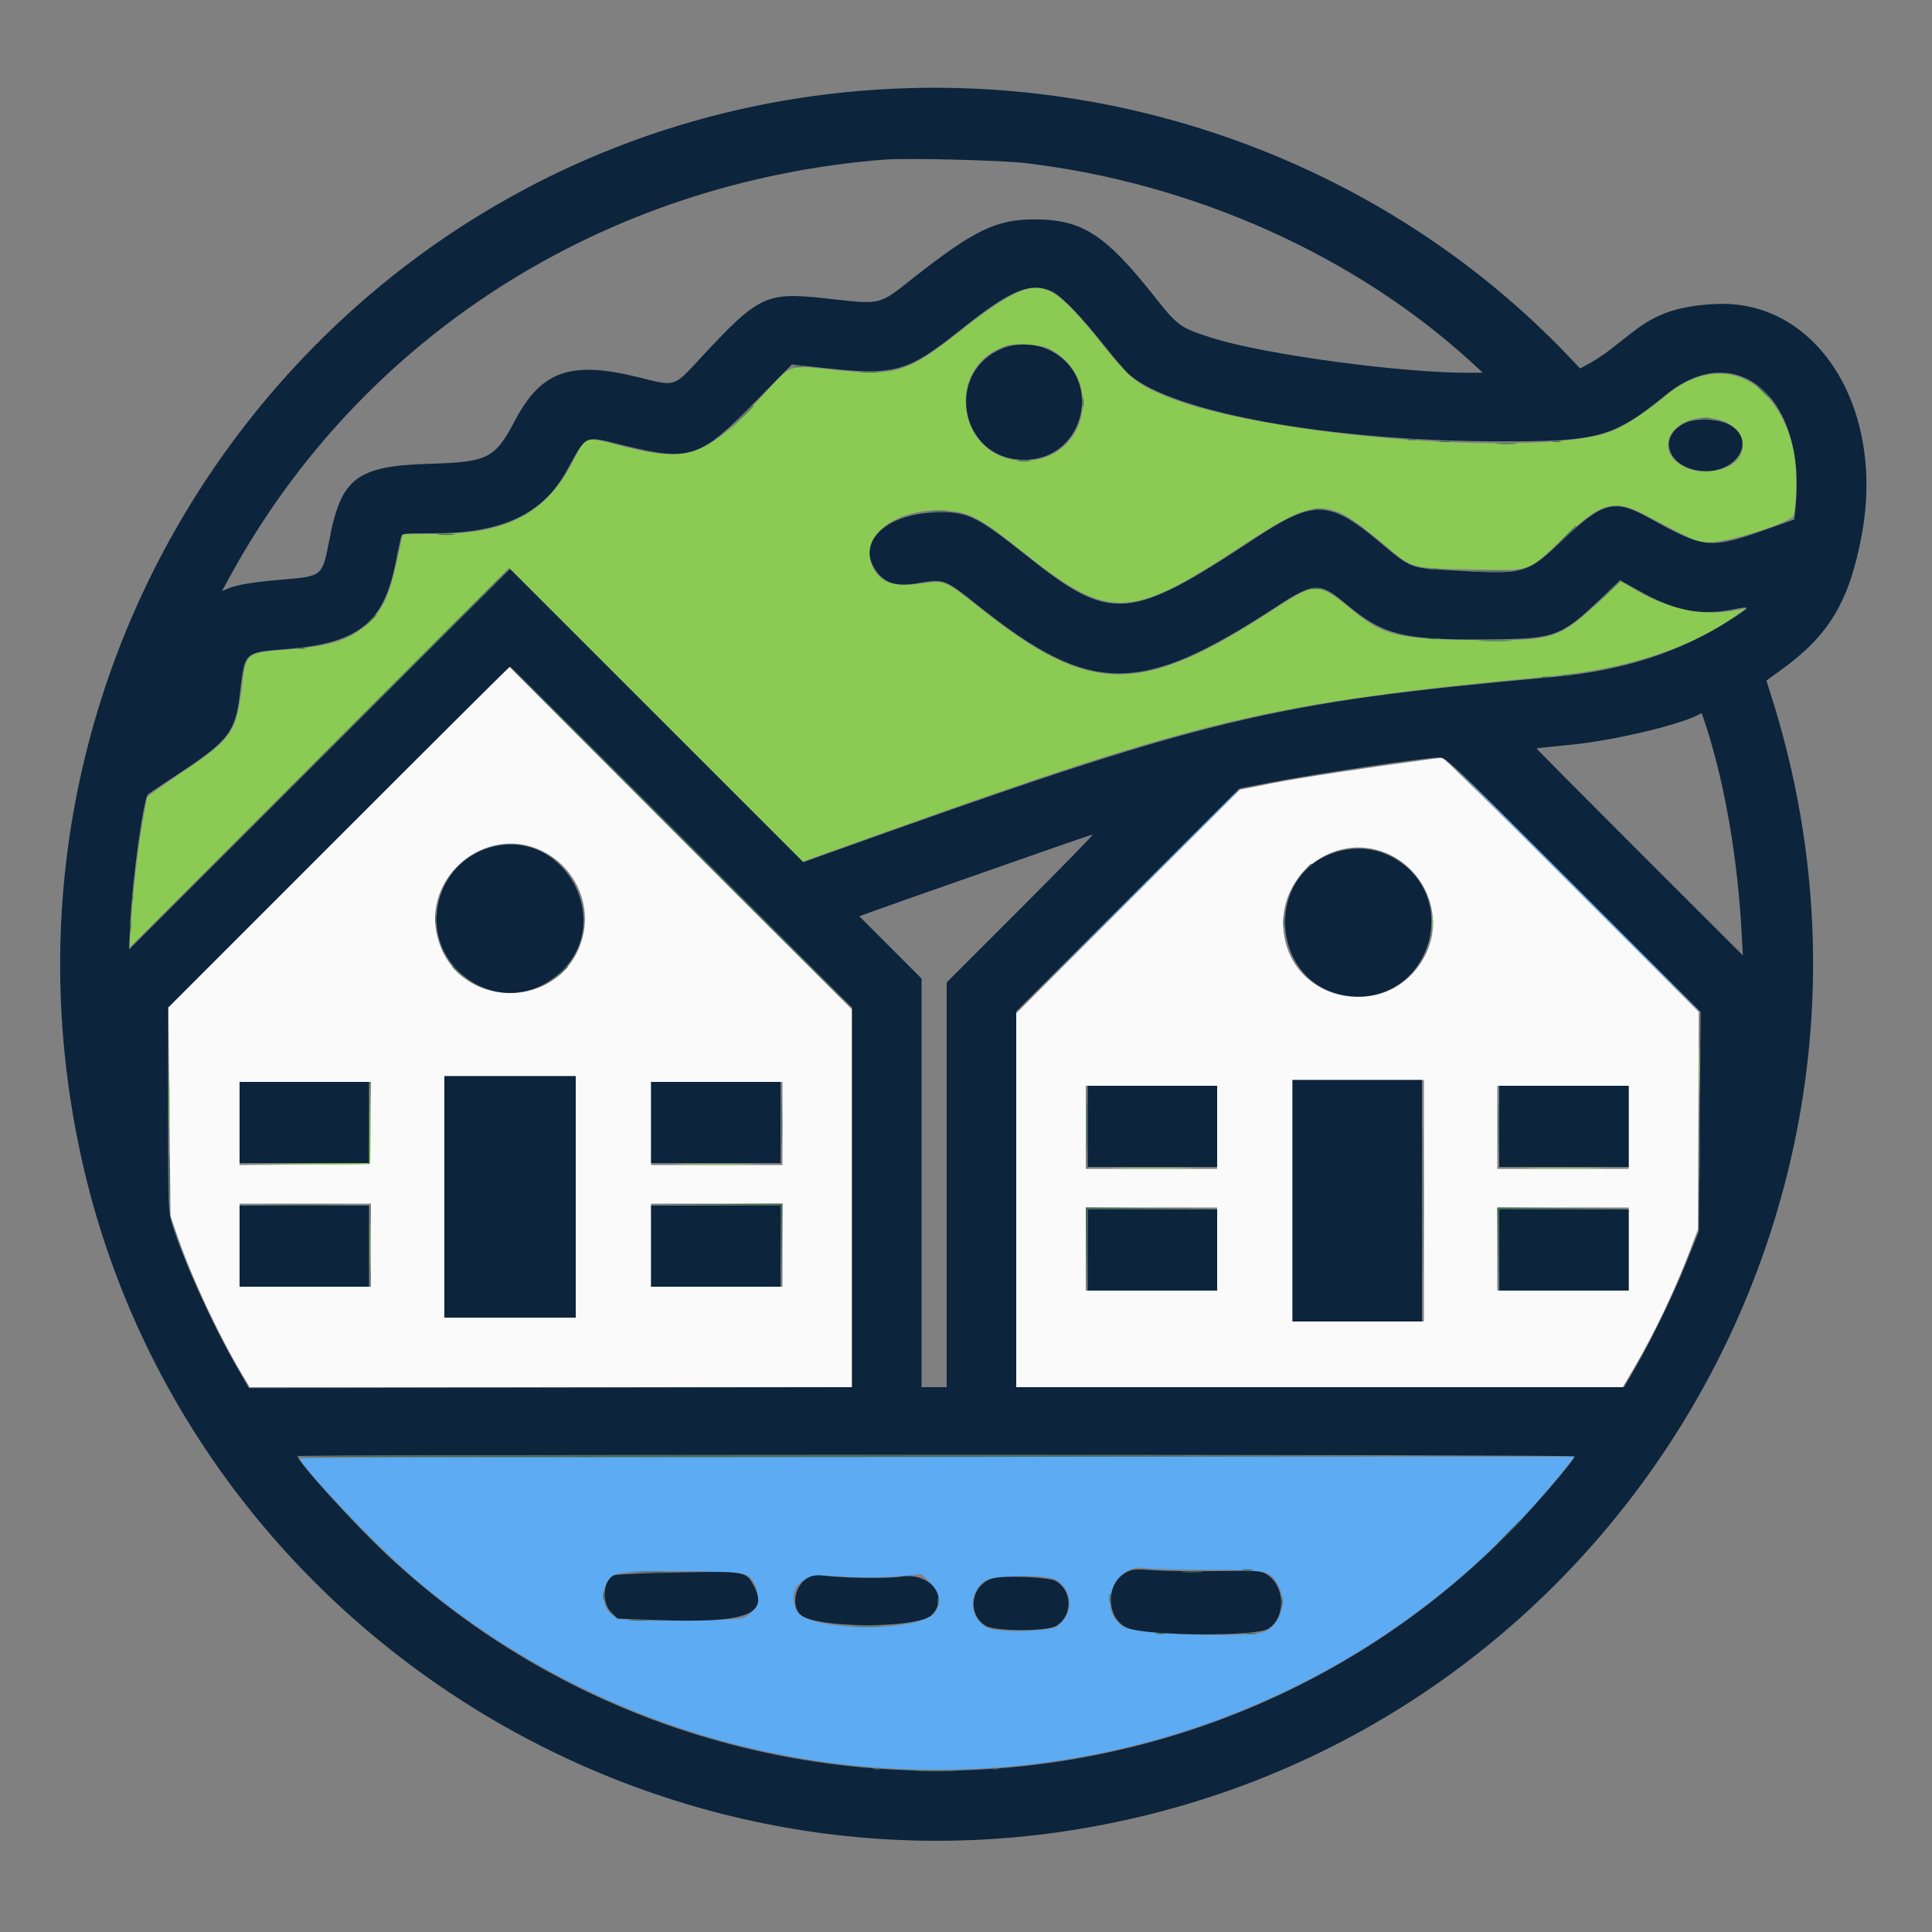
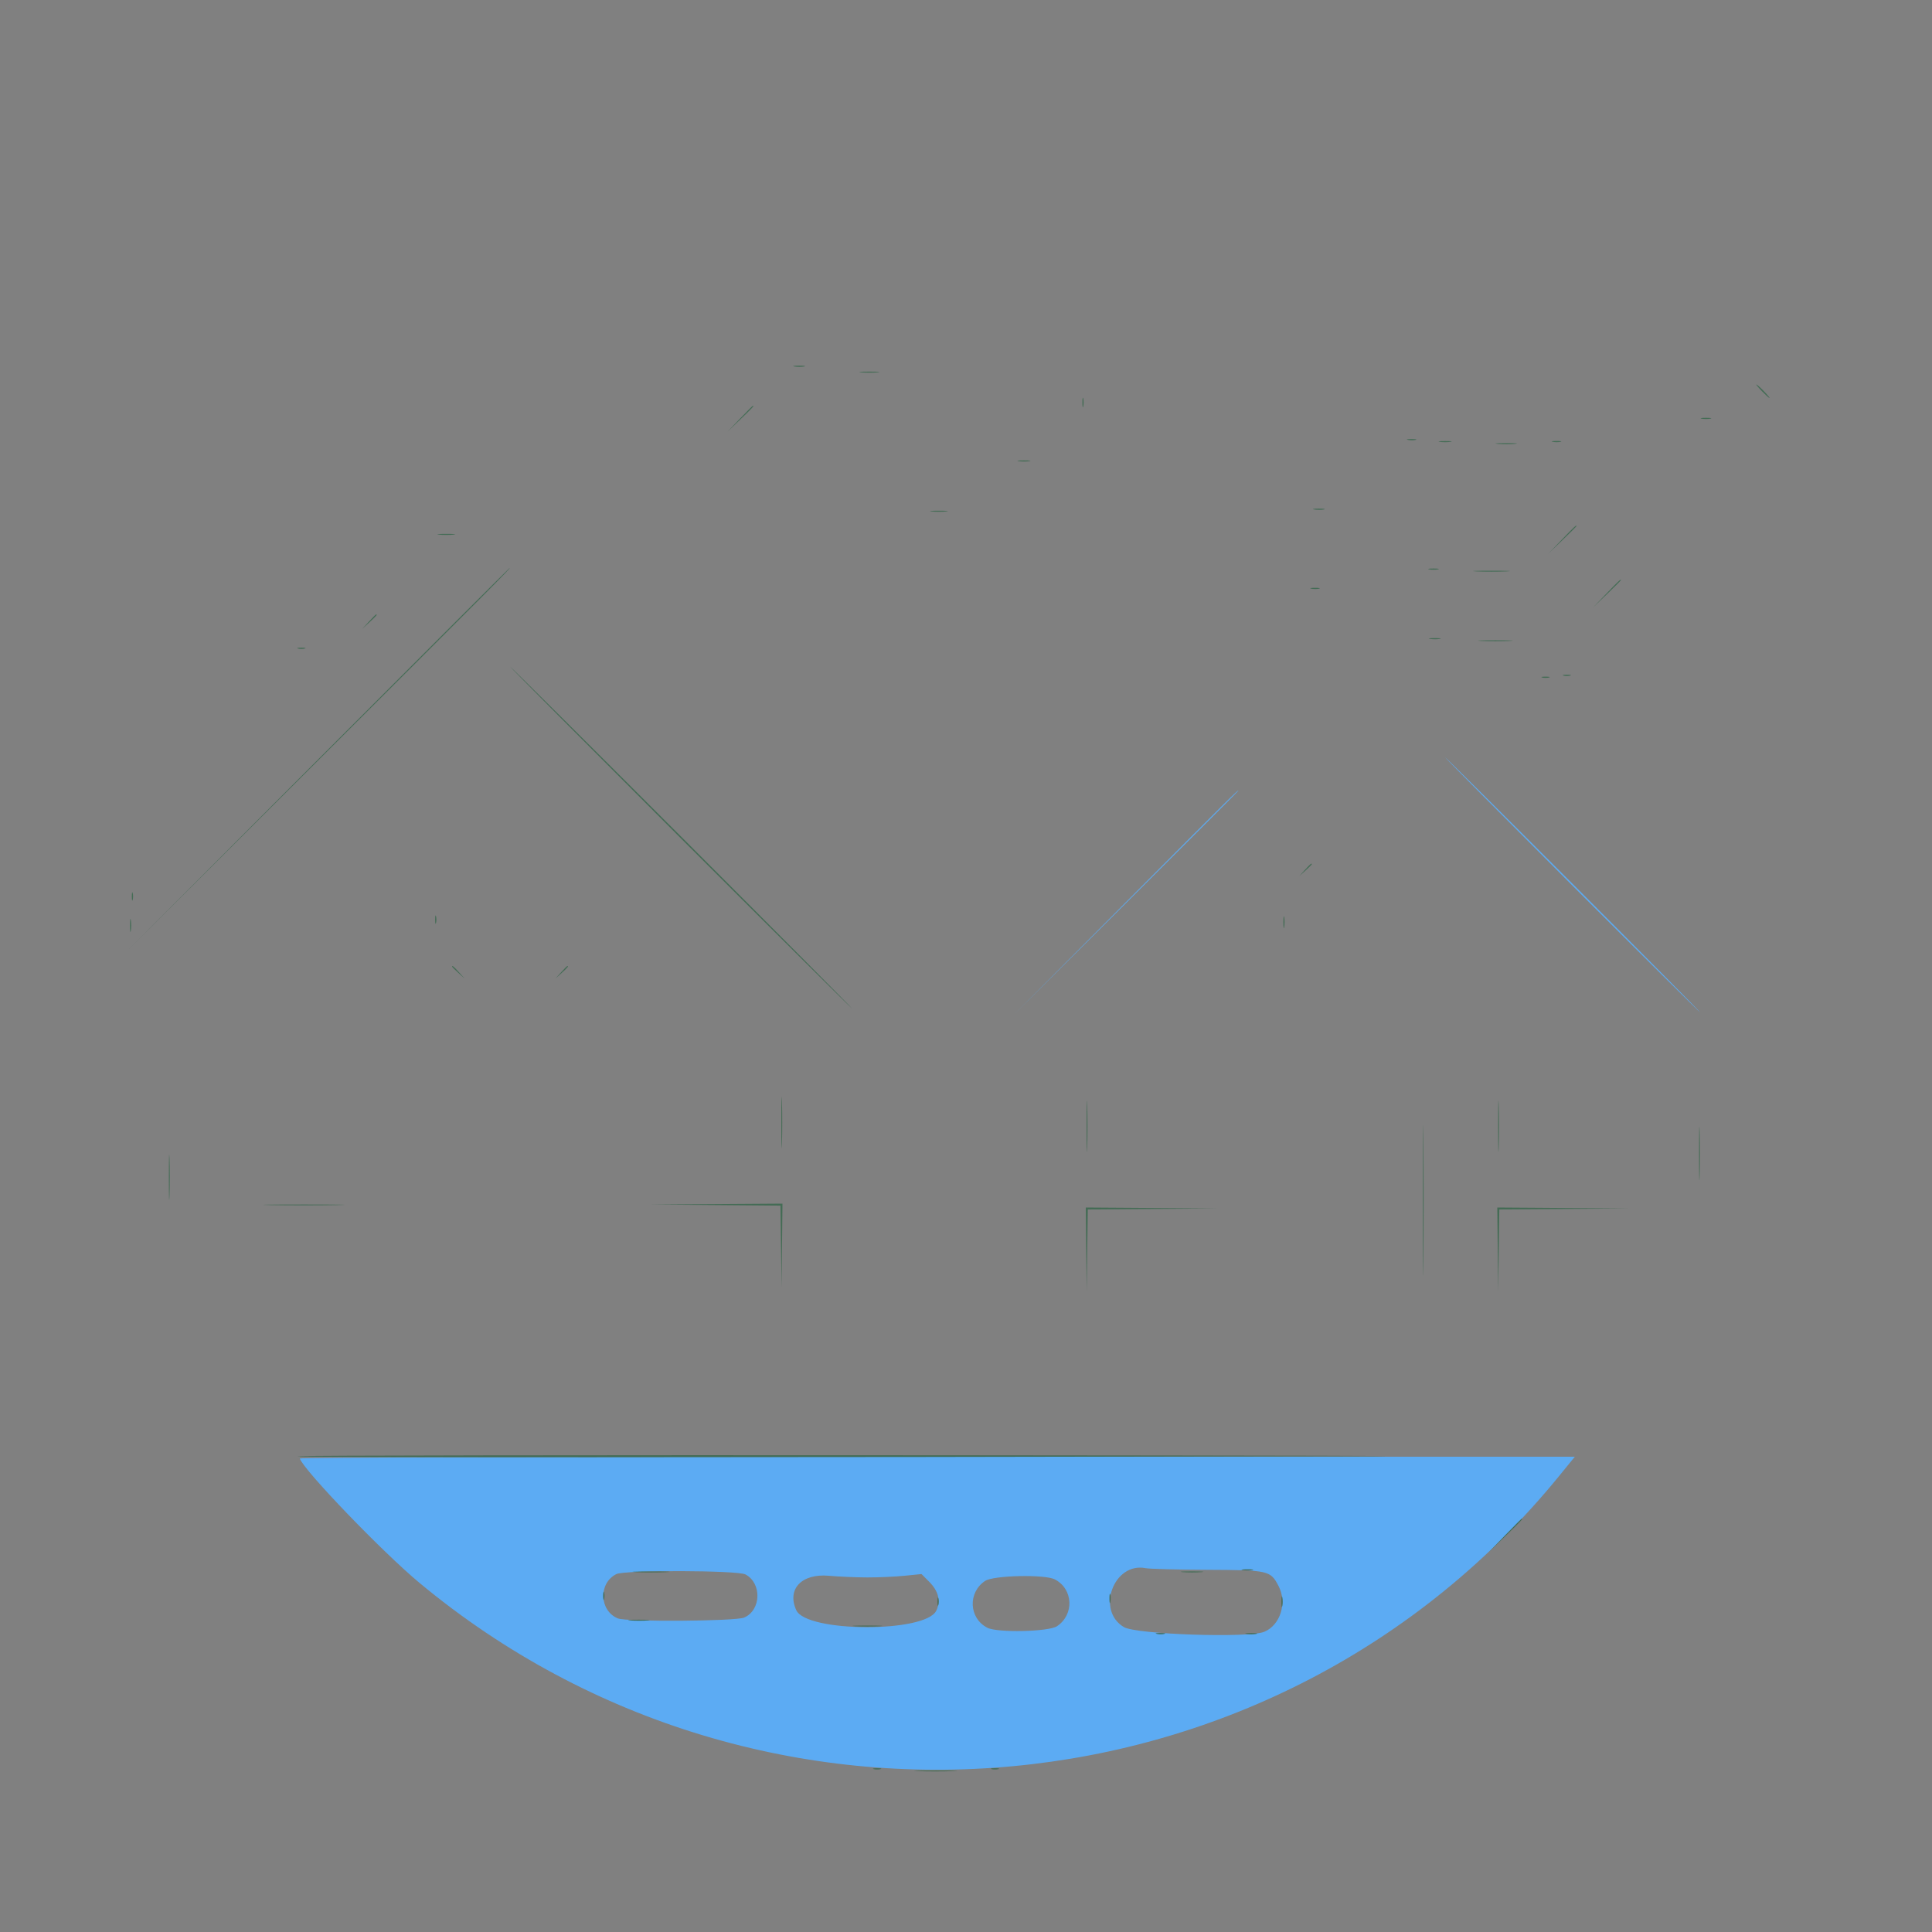
<svg xmlns="http://www.w3.org/2000/svg" id="svg" version="1.1" width="400" height="400" viewBox="0, 0, 400,400">
  <rect x="0" y="0" width="400" height="400" fill="#808080" stroke="none" />
  <g id="svgg">
-     <path id="path0" d="M70.120 173.299 L 34.845 208.600 35.077 230.200 L 35.309 251.800 36.909 256.400 C 39.831 264.799,45.218 276.309,49.968 284.300 L 51.691 287.200 114.046 287.200 L 176.400 287.200 176.400 248.099 L 176.400 208.998 140.898 173.498 L 105.396 137.998 70.120 173.299 M295.600 157.248 C 282.005 159.075,269.028 161.056,263.457 162.156 L 256.715 163.488 233.557 186.643 L 210.400 209.797 210.400 248.499 L 210.400 287.200 273.187 287.200 L 335.974 287.200 338.146 283.500 C 342.557 275.984,346.837 266.998,350.023 258.565 L 351.547 254.529 351.630 232.022 L 351.712 209.515 325.357 183.157 C 310.862 168.661,298.822 156.822,298.601 156.849 C 298.381 156.877,297.030 157.056,295.600 157.248 M112.000 176.063 C 118.805 179.234,122.467 186.835,120.635 193.987 C 116.667 209.473,94.533 209.473,90.565 193.987 C 87.393 181.605,100.454 170.683,112.000 176.063 M287.817 176.991 C 295.400 180.701,298.794 189.873,295.322 197.272 C 288.508 211.792,266.918 208.149,265.717 192.276 C 264.821 180.421,277.253 171.822,287.817 176.991 M119.200 247.800 L 119.200 272.800 105.600 272.800 L 92.000 272.800 92.000 247.800 L 92.000 222.800 105.600 222.800 L 119.200 222.800 119.200 247.800 M294.800 248.600 L 294.800 273.600 281.200 273.600 L 267.600 273.600 267.600 248.600 L 267.600 223.600 281.200 223.600 L 294.800 223.600 294.800 248.600 M76.708 232.500 L 76.600 241.000 63.100 241.105 L 49.600 241.211 49.600 232.605 L 49.600 224.000 63.208 224.000 L 76.816 224.000 76.708 232.500 M162.000 232.600 L 162.000 241.200 148.400 241.200 L 134.800 241.200 134.800 232.600 L 134.800 224.000 148.400 224.000 L 162.000 224.000 162.000 232.600 M252.000 233.400 L 252.000 242.000 238.400 242.000 L 224.800 242.000 224.800 233.400 L 224.800 224.800 238.400 224.800 L 252.000 224.800 252.000 233.400 M337.200 233.400 L 337.200 242.000 323.600 242.000 L 310.000 242.000 310.000 233.400 L 310.000 224.800 323.600 224.800 L 337.200 224.800 337.200 233.400 M76.800 257.800 L 76.800 266.400 63.200 266.400 L 49.600 266.400 49.600 257.800 L 49.600 249.200 63.200 249.200 L 76.800 249.200 76.800 257.800 M162.000 257.800 L 162.000 266.400 148.400 266.400 L 134.800 266.400 134.800 257.800 L 134.800 249.200 148.400 249.200 L 162.000 249.200 162.000 257.800 M252.000 258.600 L 252.000 267.200 238.400 267.200 L 224.800 267.200 224.800 258.600 L 224.800 250.000 238.400 250.000 L 252.000 250.000 252.000 258.600 M337.200 258.600 L 337.200 267.200 323.600 267.200 L 310.000 267.200 310.000 258.600 L 310.000 250.000 323.600 250.000 L 337.200 250.000 337.200 258.600 " stroke="none" fill="#fafafb" fill-rule="evenodd" />
-     <path id="path1" d="M210.800 60.502 C 208.063 61.658,204.688 63.920,198.951 68.439 C 187.805 77.221,185.513 77.943,173.000 76.616 C 162.914 75.546,163.991 75.161,157.724 82.066 C 146.638 94.279,142.366 95.855,129.400 92.519 C 120.673 90.272,121.477 90.037,118.526 95.702 C 113.068 106.177,105.038 110.481,90.800 110.559 L 83.400 110.600 82.885 113.000 C 80.738 123.016,79.736 125.512,76.614 128.637 C 72.986 132.267,68.823 133.758,60.506 134.406 C 50.783 135.163,50.975 135.028,50.172 141.659 C 48.956 151.679,48.147 152.858,37.587 159.987 C 33.634 162.655,30.399 164.965,30.398 165.119 C 30.397 165.274,29.962 167.830,29.431 170.800 C 28.498 176.013,27.488 185.128,27.014 192.600 L 26.786 196.200 66.094 156.900 L 105.401 117.600 135.801 147.991 L 166.200 178.381 182.800 172.445 C 249.248 148.682,262.662 145.532,320.918 140.008 C 337.187 138.465,350.785 133.938,360.000 126.997 L 361.400 125.943 359.800 126.271 C 353.018 127.665,345.937 126.333,339.010 122.361 L 335.551 120.377 331.676 124.019 C 323.039 132.134,321.750 132.598,308.000 132.530 C 289.798 132.440,286.662 131.775,280.457 126.686 C 272.822 120.422,272.510 120.415,263.554 126.259 C 236.055 144.204,225.775 144.129,202.800 125.811 C 195.909 120.317,195.539 120.153,191.379 120.743 C 185.147 121.627,182.445 120.824,180.799 117.599 C 177.478 111.087,185.586 104.839,196.193 105.736 C 200.911 106.134,202.896 107.216,211.510 114.078 C 229.557 128.454,233.624 128.412,256.200 113.617 C 272.992 102.611,274.526 102.577,286.775 112.935 C 292.442 117.728,292.014 117.608,304.427 117.883 C 317.187 118.167,316.182 118.480,322.900 112.120 C 331.747 103.744,333.962 103.104,341.087 106.866 C 350.111 111.630,351.187 112.116,353.079 112.284 C 356.821 112.616,370.931 108.251,371.367 106.627 C 372.027 104.162,372.065 96.100,371.428 93.400 C 367.758 77.828,355.827 72.721,344.800 82.003 C 341.266 84.977,337.221 87.669,334.217 89.044 C 321.190 95.007,262.100 90.587,241.518 82.108 C 235.507 79.633,233.838 78.291,228.541 71.677 C 219.029 59.802,216.390 58.140,210.800 60.502 M217.200 72.184 C 228.831 78.209,225.148 95.291,212.200 95.378 C 198.256 95.473,195.131 75.892,208.397 71.551 C 210.122 70.986,215.656 71.385,217.200 72.184 M355.868 86.859 C 360.006 87.901,362.076 91.884,359.997 94.804 C 358.031 97.566,352.390 98.520,348.788 96.700 C 341.237 92.885,347.152 84.664,355.868 86.859 M296.501 191.000 C 296.505 191.880,296.587 192.193,296.683 191.695 C 296.779 191.198,296.775 190.478,296.675 190.095 C 296.575 189.713,296.496 190.120,296.501 191.000 M351.770 221.600 C 351.770 226.330,351.828 228.265,351.898 225.900 C 351.969 223.535,351.969 219.665,351.898 217.300 C 351.828 214.935,351.770 216.870,351.770 221.600 M34.969 228.400 C 34.969 232.910,35.027 234.755,35.098 232.500 C 35.170 230.245,35.170 226.555,35.098 224.300 C 35.027 222.045,34.969 223.890,34.969 228.400 M76.491 232.295 L 76.400 240.789 62.900 240.900 L 49.400 241.011 62.913 241.106 C 73.575 241.180,76.466 241.092,76.621 240.689 C 76.729 240.408,76.764 236.493,76.700 231.989 L 76.582 223.800 76.491 232.295 M141.274 241.099 C 144.945 241.165,151.065 241.165,154.874 241.099 C 158.683 241.034,155.680 240.980,148.200 240.980 C 140.720 240.979,137.603 241.033,141.274 241.099 M231.674 241.899 C 235.345 241.965,241.465 241.965,245.274 241.899 C 249.083 241.834,246.080 241.780,238.600 241.780 C 231.120 241.779,228.003 241.833,231.674 241.899 M316.874 241.899 C 320.545 241.965,326.665 241.965,330.474 241.899 C 334.283 241.834,331.280 241.780,323.800 241.780 C 316.320 241.779,313.203 241.833,316.874 241.899 M76.570 258.000 C 76.570 262.730,76.628 264.665,76.698 262.300 C 76.769 259.935,76.769 256.065,76.698 253.700 C 76.628 251.335,76.570 253.270,76.570 258.000 " stroke="none" fill="#8bcb54" fill-rule="evenodd" />
    <path id="path2" d="M325.400 183.200 C 339.919 197.720,351.888 209.600,351.998 209.600 C 352.108 209.600,340.319 197.720,325.800 183.200 C 311.281 168.680,299.312 156.800,299.202 156.800 C 299.092 156.800,310.881 168.680,325.400 183.200 M233.199 186.700 L 210.200 209.800 233.300 186.801 C 246.005 174.152,256.400 163.757,256.400 163.701 C 256.400 163.420,254.577 165.227,233.199 186.700 M62.067 301.970 C 62.975 304.493,79.193 321.347,86.800 327.674 C 158.095 386.972,264.526 377.049,322.725 305.678 L 326.051 301.600 193.992 301.600 C 113.214 301.600,61.985 301.744,62.067 301.970 M249.847 325.010 C 262.722 325.072,263.035 325.143,264.729 328.409 C 266.521 331.866,265.076 336.457,261.760 337.842 C 258.571 339.175,235.275 338.398,232.693 336.873 C 226.876 333.437,230.601 323.361,237.200 324.677 C 237.970 324.831,243.661 324.981,249.847 325.010 M154.353 325.975 C 157.774 327.806,157.591 333.394,154.062 334.903 C 152.258 335.673,129.691 335.816,127.902 335.068 C 124.066 333.466,123.878 327.761,127.600 325.900 C 129.327 325.036,152.722 325.102,154.353 325.975 M179.600 326.590 C 181.910 326.594,185.372 326.439,187.293 326.244 L 190.785 325.891 192.359 327.465 C 194.308 329.414,194.812 331.446,193.849 333.467 C 191.649 338.080,166.970 338.003,164.862 333.376 C 162.872 329.010,165.959 325.744,171.600 326.246 C 173.690 326.432,177.290 326.587,179.600 326.590 M218.388 326.994 C 222.211 328.971,222.458 334.276,218.841 336.692 C 217.116 337.844,206.480 338.075,204.412 337.006 C 200.589 335.029,200.342 329.724,203.959 327.308 C 205.684 326.156,216.320 325.925,218.388 326.994 " stroke="none" fill="#5cabf3" fill-rule="evenodd" />
-     <path id="path3" d="M183.470 18.442 C 72.195 24.508,-6.962 129.010,16.628 238.703 C 37.006 333.457,130.608 395.684,226.400 378.161 C 333.897 358.496,399.791 248.907,366.865 144.553 L 365.714 140.906 368.809 138.668 C 378.734 131.489,382.904 124.485,385.463 110.694 C 390.351 84.347,376.129 61.905,355.200 62.941 C 347.558 63.319,342.984 64.871,337.984 68.782 C 336.563 69.893,334.483 71.522,333.363 72.402 C 332.243 73.281,330.387 74.514,329.240 75.142 L 327.154 76.283 324.677 73.687 C 288.607 35.886,236.615 15.545,183.470 18.442 M212.400 33.777 C 247.080 37.903,280.574 52.898,304.800 75.144 L 307.000 77.164 304.532 77.182 C 290.561 77.285,261.669 73.392,250.923 69.958 C 244.330 67.852,243.855 67.510,239.023 61.401 C 228.847 48.536,224.032 45.437,214.200 45.424 C 206.261 45.413,201.629 47.662,188.862 57.722 C 181.831 63.262,182.649 63.076,170.966 61.783 C 158.596 60.414,157.094 61.128,145.070 74.100 C 139.397 80.219,139.967 80.038,132.338 78.142 C 118.133 74.611,112.053 76.738,106.575 87.154 C 102.494 94.915,100.989 95.674,89.000 96.021 C 73.895 96.458,70.637 98.913,68.204 111.695 C 66.752 119.318,66.770 119.303,58.562 119.992 C 52.543 120.497,49.132 121.051,47.281 121.824 L 45.956 122.377 47.645 119.289 C 74.776 69.660,125.003 37.660,183.000 33.050 C 187.662 32.680,207.247 33.164,212.400 33.777 M217.800 60.356 C 219.772 61.266,223.879 65.515,228.714 71.649 C 230.730 74.207,233.004 76.847,233.767 77.517 C 242.797 85.446,275.528 91.351,310.600 91.379 C 331.073 91.396,334.080 90.550,344.925 81.723 C 359.575 69.798,374.112 82.479,371.745 105.119 L 371.491 107.556 366.939 109.171 C 353.843 113.818,353.239 113.770,341.200 107.107 C 334.334 103.306,331.856 103.930,323.911 111.458 C 315.951 119.001,315.951 119.001,300.127 118.068 C 291.886 117.582,292.169 117.696,285.625 112.219 C 275.150 103.451,272.053 103.380,259.600 111.620 C 233.867 128.648,229.988 128.944,212.735 115.200 C 201.973 106.627,200.157 105.779,193.231 106.097 C 182.658 106.582,176.929 112.938,181.822 118.753 C 183.577 120.839,185.885 121.431,189.733 120.783 C 195.605 119.795,195.392 119.716,202.800 125.610 C 225.935 144.018,236.108 144.026,264.190 125.659 C 271.980 120.564,273.224 120.492,278.410 124.835 C 286.710 131.787,290.542 132.668,311.018 132.336 C 321.940 132.159,323.621 131.459,331.600 123.774 L 335.400 120.115 339.482 122.396 C 346.613 126.381,351.952 127.472,358.375 126.255 C 362.688 125.438,362.691 125.470,358.577 128.135 C 347.964 135.010,336.068 138.867,321.400 140.188 C 262.523 145.492,249.961 148.552,171.058 176.815 L 166.315 178.513 135.958 148.158 L 105.600 117.802 66.155 157.201 L 26.711 196.600 26.960 191.200 C 27.383 182.017,29.712 165.230,30.676 164.413 C 30.854 164.262,33.880 162.235,37.400 159.909 C 47.280 153.379,48.758 151.434,49.643 143.800 C 50.682 134.832,50.436 135.071,59.362 134.367 C 74.060 133.207,79.368 129.061,81.843 116.806 C 82.355 114.273,82.873 111.795,82.994 111.300 C 83.213 110.411,83.295 110.400,90.024 110.400 C 103.880 110.400,112.301 106.459,117.200 97.680 C 121.668 89.673,120.625 90.143,129.266 92.245 C 142.880 95.555,144.893 94.887,156.275 83.282 L 163.950 75.456 170.075 76.129 C 185.429 77.814,187.722 77.180,199.113 68.093 C 209.263 59.996,213.352 58.303,217.800 60.356 M208.133 71.916 C 195.337 76.490,198.471 95.179,212.036 95.196 C 224.990 95.213,228.702 77.535,216.845 72.290 C 214.283 71.157,210.688 71.003,208.133 71.916 M348.969 87.537 C 343.091 90.283,345.165 96.763,352.151 97.478 C 359.719 98.253,364.008 90.825,357.747 87.785 C 355.486 86.687,351.057 86.562,348.969 87.537 M141.099 173.299 L 176.400 208.598 176.400 247.897 L 176.400 287.195 113.973 287.298 L 51.546 287.400 48.767 282.542 C 43.715 273.710,37.942 260.915,35.645 253.458 C 34.830 250.815,34.800 249.956,34.800 229.659 L 34.800 208.602 70.099 173.301 C 89.514 153.885,105.488 138.000,105.598 138.000 C 105.708 138.000,121.684 153.885,141.099 173.299 M353.410 150.900 C 357.212 162.905,359.780 178.033,360.592 193.200 L 360.838 197.800 339.435 176.417 C 327.663 164.657,318.070 154.996,318.117 154.949 C 318.164 154.902,321.262 154.573,325.001 154.218 C 334.235 153.342,348.736 149.851,352.283 147.651 C 352.328 147.623,352.835 149.085,353.410 150.900 M325.751 183.151 L 352.101 209.503 351.907 232.251 L 351.714 255.000 349.215 261.200 C 346.376 268.245,342.099 277.083,338.616 283.104 L 336.247 287.200 273.323 287.200 L 210.400 287.200 210.400 248.299 L 210.400 209.397 233.500 186.322 L 256.600 163.246 262.800 162.047 C 272.188 160.232,294.387 156.930,297.801 156.842 C 299.401 156.800,299.427 156.824,325.751 183.151 M211.298 188.102 L 196.000 203.404 196.000 245.302 L 196.000 287.200 193.400 287.200 L 190.800 287.200 190.800 244.904 L 190.800 202.609 184.358 196.158 L 177.915 189.706 181.458 188.414 C 183.406 187.702,191.930 184.700,200.400 181.742 C 208.870 178.784,218.050 175.571,220.800 174.603 C 223.550 173.635,225.979 172.833,226.198 172.821 C 226.417 172.810,219.712 179.686,211.298 188.102 M101.610 175.416 C 90.194 178.616,86.513 193.138,95.067 201.228 C 101.195 207.024,110.005 207.024,116.133 201.228 C 127.436 190.538,116.569 171.222,101.610 175.416 M277.210 176.241 C 261.012 180.594,263.000 204.704,279.686 206.262 C 295.589 207.747,302.745 186.692,289.275 178.048 C 285.741 175.781,281.363 175.125,277.210 176.241 M92.000 247.800 L 92.000 272.800 105.600 272.800 L 119.200 272.800 119.200 247.800 L 119.200 222.800 105.600 222.800 L 92.000 222.800 92.000 247.800 M267.600 248.600 L 267.600 273.600 281.000 273.600 L 294.400 273.600 294.400 248.600 L 294.400 223.600 281.000 223.600 L 267.600 223.600 267.600 248.600 M49.600 232.400 L 49.600 240.800 63.000 240.800 L 76.400 240.800 76.400 232.400 L 76.400 224.000 63.000 224.000 L 49.600 224.000 49.600 232.400 M134.800 232.400 L 134.800 240.800 148.200 240.800 L 161.600 240.800 161.600 232.400 L 161.600 224.000 148.200 224.000 L 134.800 224.000 134.800 232.400 M225.200 233.200 L 225.200 241.600 238.600 241.600 L 252.000 241.600 252.000 233.200 L 252.000 224.800 238.600 224.800 L 225.200 224.800 225.200 233.200 M310.400 233.200 L 310.400 241.600 323.800 241.600 L 337.200 241.600 337.200 233.200 L 337.200 224.800 323.800 224.800 L 310.400 224.800 310.400 233.200 M49.600 258.000 L 49.600 266.400 63.000 266.400 L 76.400 266.400 76.400 258.000 L 76.400 249.600 63.000 249.600 L 49.600 249.600 49.600 258.000 M134.800 258.000 L 134.800 266.400 148.200 266.400 L 161.600 266.400 161.600 258.000 L 161.600 249.600 148.200 249.600 L 134.800 249.600 134.800 258.000 M225.200 258.800 L 225.200 267.200 238.600 267.200 L 252.000 267.200 252.000 258.800 L 252.000 250.400 238.600 250.400 L 225.200 250.400 225.200 258.800 M310.400 258.800 L 310.400 267.200 323.800 267.200 L 337.200 267.200 337.200 258.800 L 337.200 250.400 323.800 250.400 L 310.400 250.400 310.400 258.800 M326.000 301.511 C 326.000 302.031,321.806 307.127,317.079 312.348 C 255.172 380.737,147.704 385.090,80.168 321.944 C 73.295 315.518,61.600 302.617,61.600 301.460 C 61.600 301.317,121.090 301.200,193.800 301.200 C 266.510 301.200,326.000 301.340,326.000 301.511 M233.083 325.609 C 228.792 327.949,229.014 335.193,233.434 337.040 C 237.435 338.712,259.908 338.864,262.539 337.237 C 266.270 334.932,266.132 328.379,262.304 325.974 C 261.073 325.200,260.495 325.161,252.000 325.277 C 247.050 325.345,241.110 325.261,238.800 325.091 C 234.971 324.809,234.466 324.855,233.083 325.609 M139.400 325.575 C 133.020 325.699,127.478 325.957,127.085 326.148 C 124.845 327.240,124.505 331.785,126.513 333.793 L 127.826 335.106 135.812 335.406 C 154.166 336.094,159.235 334.352,156.121 328.428 C 154.463 325.274,154.511 325.282,139.400 325.575 M167.379 326.603 C 164.685 327.972,163.714 332.296,165.664 334.245 C 168.577 337.158,190.007 337.255,192.893 334.368 C 196.642 330.619,192.533 325.469,186.562 326.432 C 183.798 326.878,174.601 326.739,170.200 326.184 C 169.183 326.056,168.155 326.208,167.379 326.603 M205.400 326.822 C 200.969 328.252,200.178 334.241,204.106 336.618 C 206.007 337.767,216.759 337.788,218.646 336.646 C 222.095 334.558,222.095 329.442,218.646 327.354 C 217.220 326.491,207.621 326.105,205.400 326.822 " stroke="none" fill="#0c243c" fill-rule="evenodd" />
    <path id="path4" d="M164.505 75.887 C 165.114 75.979,166.014 75.977,166.505 75.882 C 166.997 75.787,166.500 75.711,165.400 75.714 C 164.300 75.717,163.897 75.795,164.505 75.887 M178.300 77.093 C 179.235 77.177,180.765 77.177,181.700 77.093 C 182.635 77.009,181.870 76.940,180.000 76.940 C 178.130 76.940,177.365 77.009,178.300 77.093 M364.800 81.000 C 365.546 81.770,366.247 82.400,366.357 82.400 C 366.467 82.400,365.946 81.770,365.200 81.000 C 364.454 80.230,363.753 79.600,363.643 79.600 C 363.533 79.600,364.054 80.230,364.800 81.000 M224.101 83.400 C 224.105 84.280,224.187 84.593,224.283 84.095 C 224.379 83.598,224.375 82.878,224.275 82.495 C 224.175 82.113,224.096 82.520,224.101 83.400 M153.188 86.700 L 150.600 89.400 153.300 86.812 C 155.808 84.407,156.183 84.000,155.888 84.000 C 155.827 84.000,154.612 85.215,153.188 86.700 M352.300 86.682 C 352.795 86.778,353.605 86.778,354.100 86.682 C 354.595 86.587,354.190 86.509,353.200 86.509 C 352.210 86.509,351.805 86.587,352.300 86.682 M291.505 91.083 C 292.002 91.179,292.722 91.175,293.105 91.075 C 293.487 90.975,293.080 90.896,292.200 90.901 C 291.320 90.905,291.007 90.987,291.505 91.083 M298.100 91.487 C 298.705 91.578,299.695 91.578,300.300 91.487 C 300.905 91.395,300.410 91.320,299.200 91.320 C 297.990 91.320,297.495 91.395,298.100 91.487 M321.505 91.483 C 322.002 91.579,322.722 91.575,323.105 91.475 C 323.487 91.375,323.080 91.296,322.200 91.301 C 321.320 91.305,321.007 91.387,321.505 91.483 M310.112 91.895 C 311.164 91.977,312.784 91.976,313.712 91.892 C 314.640 91.808,313.780 91.741,311.800 91.742 C 309.820 91.743,309.060 91.812,310.112 91.895 M210.900 95.487 C 211.505 95.578,212.495 95.578,213.100 95.487 C 213.705 95.395,213.210 95.320,212.000 95.320 C 210.790 95.320,210.295 95.395,210.900 95.487 M272.105 105.487 C 272.714 105.579,273.614 105.577,274.105 105.482 C 274.597 105.387,274.100 105.311,273.000 105.314 C 271.900 105.317,271.497 105.395,272.105 105.487 M192.900 105.891 C 193.725 105.978,195.075 105.978,195.900 105.891 C 196.725 105.805,196.050 105.734,194.400 105.734 C 192.750 105.734,192.075 105.805,192.900 105.891 M323.389 111.700 L 320.600 114.600 323.500 111.811 C 325.095 110.277,326.400 108.972,326.400 108.911 C 326.400 108.617,325.980 109.006,323.389 111.700 M90.900 110.691 C 91.725 110.778,93.075 110.778,93.900 110.691 C 94.725 110.605,94.050 110.534,92.400 110.534 C 90.750 110.534,90.075 110.605,90.900 110.691 M65.999 157.100 L 26.600 196.600 66.100 157.201 C 102.821 120.573,105.779 117.600,105.499 117.600 C 105.444 117.600,87.669 135.375,65.999 157.100 M295.900 117.882 C 296.395 117.978,297.205 117.978,297.700 117.882 C 298.195 117.787,297.790 117.709,296.800 117.709 C 295.810 117.709,295.405 117.787,295.900 117.882 M305.700 118.297 C 307.405 118.372,310.195 118.372,311.900 118.297 C 313.605 118.222,312.210 118.161,308.800 118.161 C 305.390 118.161,303.995 118.222,305.700 118.297 M332.589 122.900 L 329.800 125.800 332.700 123.011 C 334.295 121.477,335.600 120.172,335.600 120.111 C 335.600 119.817,335.180 120.206,332.589 122.900 M271.505 121.883 C 272.002 121.979,272.722 121.975,273.105 121.875 C 273.487 121.775,273.080 121.696,272.200 121.701 C 271.320 121.705,271.007 121.787,271.505 121.883 M76.378 128.700 L 75.000 130.200 76.500 128.822 C 77.896 127.538,78.184 127.200,77.878 127.200 C 77.812 127.200,77.137 127.875,76.378 128.700 M296.105 132.287 C 296.714 132.379,297.614 132.377,298.105 132.282 C 298.597 132.187,298.100 132.111,297.000 132.114 C 295.900 132.117,295.497 132.195,296.105 132.287 M306.700 132.697 C 308.295 132.773,310.905 132.773,312.500 132.697 C 314.095 132.621,312.790 132.559,309.600 132.559 C 306.410 132.559,305.105 132.621,306.700 132.697 M61.700 134.276 C 62.085 134.376,62.715 134.376,63.100 134.276 C 63.485 134.175,63.170 134.093,62.400 134.093 C 61.630 134.093,61.315 134.175,61.700 134.276 M140.800 173.400 C 160.269 192.870,176.288 208.800,176.398 208.800 C 176.508 208.800,160.669 192.870,141.200 173.400 C 121.731 153.930,105.712 138.000,105.602 138.000 C 105.492 138.000,121.331 153.930,140.800 173.400 M323.700 139.876 C 324.085 139.976,324.715 139.976,325.100 139.876 C 325.485 139.775,325.170 139.693,324.400 139.693 C 323.630 139.693,323.315 139.775,323.700 139.876 M319.300 140.276 C 319.685 140.376,320.315 140.376,320.700 140.276 C 321.085 140.175,320.770 140.093,320.000 140.093 C 319.230 140.093,318.915 140.175,319.300 140.276 M270.175 180.100 L 269.000 181.400 270.300 180.225 C 271.015 179.579,271.600 178.994,271.600 178.925 C 271.600 178.616,271.270 178.888,270.175 180.100 M27.293 185.600 C 27.293 186.370,27.375 186.685,27.476 186.300 C 27.576 185.915,27.576 185.285,27.476 184.900 C 27.375 184.515,27.293 184.830,27.293 185.600 M90.093 190.400 C 90.093 191.170,90.175 191.485,90.276 191.100 C 90.376 190.715,90.376 190.085,90.276 189.700 C 90.175 189.315,90.093 189.630,90.093 190.400 M265.714 191.000 C 265.717 192.100,265.795 192.503,265.887 191.895 C 265.979 191.286,265.977 190.386,265.882 189.895 C 265.787 189.403,265.711 189.900,265.714 191.000 M26.920 191.600 C 26.920 192.810,26.995 193.305,27.087 192.700 C 27.178 192.095,27.178 191.105,27.087 190.500 C 26.995 189.895,26.920 190.390,26.920 191.600 M93.600 200.125 C 93.600 200.194,94.185 200.779,94.900 201.425 L 96.200 202.600 95.025 201.300 C 93.930 200.088,93.600 199.816,93.600 200.125 M116.175 201.300 L 115.000 202.600 116.300 201.425 C 117.512 200.330,117.784 200.000,117.475 200.000 C 117.406 200.000,116.821 200.585,116.175 201.300 M294.588 248.600 C 294.588 262.460,294.639 268.072,294.700 261.071 C 294.761 254.070,294.761 242.730,294.700 235.871 C 294.638 229.012,294.588 234.740,294.588 248.600 M161.770 232.400 C 161.770 237.130,161.828 239.065,161.898 236.700 C 161.969 234.335,161.969 230.465,161.898 228.100 C 161.828 225.735,161.770 227.670,161.770 232.400 M224.970 233.200 C 224.970 237.930,225.028 239.865,225.098 237.500 C 225.169 235.135,225.169 231.265,225.098 228.900 C 225.028 226.535,224.970 228.470,224.970 233.200 M310.170 233.200 C 310.170 237.930,310.228 239.865,310.298 237.500 C 310.369 235.135,310.369 231.265,310.298 228.900 C 310.228 226.535,310.170 228.470,310.170 233.200 M351.771 238.800 C 351.771 243.750,351.828 245.775,351.899 243.300 C 351.969 240.825,351.969 236.775,351.899 234.300 C 351.828 231.825,351.771 233.850,351.771 238.800 M34.967 243.800 C 34.967 247.980,35.026 249.636,35.098 247.479 C 35.171 245.323,35.170 241.903,35.098 239.879 C 35.025 237.856,34.966 239.620,34.967 243.800 M56.074 249.499 C 59.745 249.565,65.865 249.565,69.674 249.499 C 73.483 249.434,70.480 249.380,63.000 249.380 C 55.520 249.379,52.403 249.433,56.074 249.499 M148.092 249.500 L 161.584 249.611 161.700 258.105 L 161.817 266.600 161.908 257.900 L 162.000 249.200 148.300 249.294 L 134.600 249.389 148.092 249.500 M224.892 258.700 L 224.983 267.400 225.100 258.905 L 225.216 250.411 238.708 250.300 L 252.200 250.189 238.500 250.094 L 224.800 250.000 224.892 258.700 M310.092 258.700 L 310.183 267.400 310.300 258.905 L 310.416 250.411 323.908 250.300 L 337.400 250.189 323.700 250.094 L 310.000 250.000 310.092 258.700 M61.600 301.500 C 61.600 301.771,150.345 301.770,278.400 301.498 C 304.690 301.442,266.665 301.352,193.900 301.298 C 121.135 301.244,61.600 301.335,61.600 301.500 M311.591 317.900 L 308.200 321.400 311.700 318.009 C 314.951 314.859,315.382 314.400,315.091 314.400 C 315.031 314.400,313.456 315.975,311.591 317.900 M257.305 325.087 C 257.914 325.179,258.814 325.177,259.305 325.082 C 259.797 324.987,259.300 324.911,258.200 324.914 C 257.100 324.917,256.697 324.995,257.305 325.087 M131.700 325.497 C 133.405 325.572,136.195 325.572,137.900 325.497 C 139.605 325.422,138.210 325.361,134.800 325.361 C 131.390 325.361,129.995 325.422,131.700 325.497 M244.900 325.494 C 245.945 325.576,247.655 325.576,248.700 325.494 C 249.745 325.412,248.890 325.344,246.800 325.344 C 244.710 325.344,243.855 325.412,244.900 325.494 M124.893 330.400 C 124.893 331.170,124.975 331.485,125.076 331.100 C 125.176 330.715,125.176 330.085,125.076 329.700 C 124.975 329.315,124.893 329.630,124.893 330.400 M229.701 331.000 C 229.705 331.880,229.787 332.193,229.883 331.695 C 229.979 331.198,229.975 330.478,229.875 330.095 C 229.775 329.713,229.696 330.120,229.701 331.000 M265.309 331.600 C 265.309 332.590,265.387 332.995,265.482 332.500 C 265.578 332.005,265.578 331.195,265.482 330.700 C 265.387 330.205,265.309 330.610,265.309 331.600 M194.093 331.600 C 194.093 332.370,194.175 332.685,194.276 332.300 C 194.376 331.915,194.376 331.285,194.276 330.900 C 194.175 330.515,194.093 330.830,194.093 331.600 M130.512 335.495 C 131.564 335.577,133.184 335.576,134.112 335.492 C 135.040 335.408,134.180 335.341,132.200 335.342 C 130.220 335.343,129.460 335.412,130.512 335.495 M177.100 336.696 C 178.475 336.774,180.725 336.774,182.100 336.696 C 183.475 336.618,182.350 336.554,179.600 336.554 C 176.850 336.554,175.725 336.618,177.100 336.696 M239.505 338.283 C 240.002 338.379,240.722 338.375,241.105 338.275 C 241.487 338.175,241.080 338.096,240.200 338.101 C 239.320 338.105,239.007 338.187,239.505 338.283 M258.105 338.287 C 258.714 338.379,259.614 338.377,260.105 338.282 C 260.597 338.187,260.100 338.111,259.000 338.114 C 257.900 338.117,257.497 338.195,258.105 338.287 M180.900 366.276 C 181.285 366.376,181.915 366.376,182.300 366.276 C 182.685 366.175,182.370 366.093,181.600 366.093 C 180.830 366.093,180.515 366.175,180.900 366.276 M205.300 366.276 C 205.685 366.376,206.315 366.376,206.700 366.276 C 207.085 366.175,206.770 366.093,206.000 366.093 C 205.230 366.093,204.915 366.175,205.300 366.276 M190.080 366.698 C 191.994 366.771,195.234 366.771,197.280 366.698 C 199.326 366.626,197.760 366.566,193.800 366.565 C 189.840 366.565,188.166 366.624,190.080 366.698 " stroke="none" fill="#446c55" fill-rule="evenodd" />
  </g>
</svg>